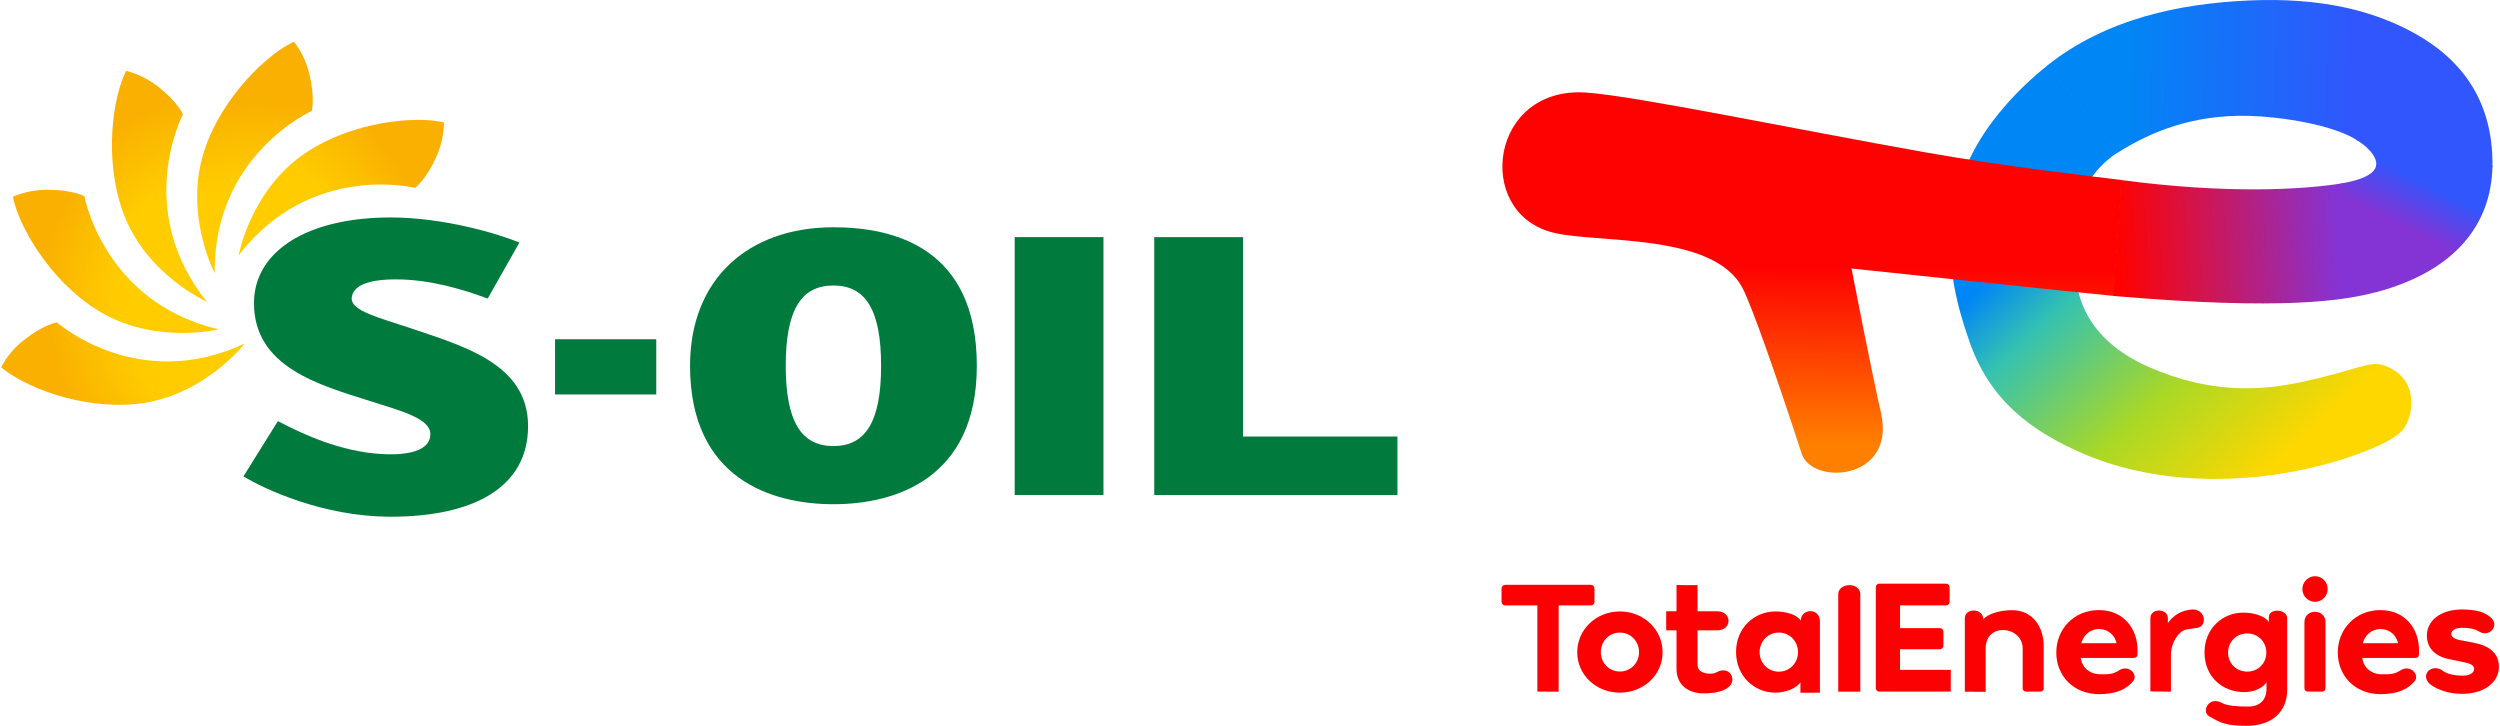
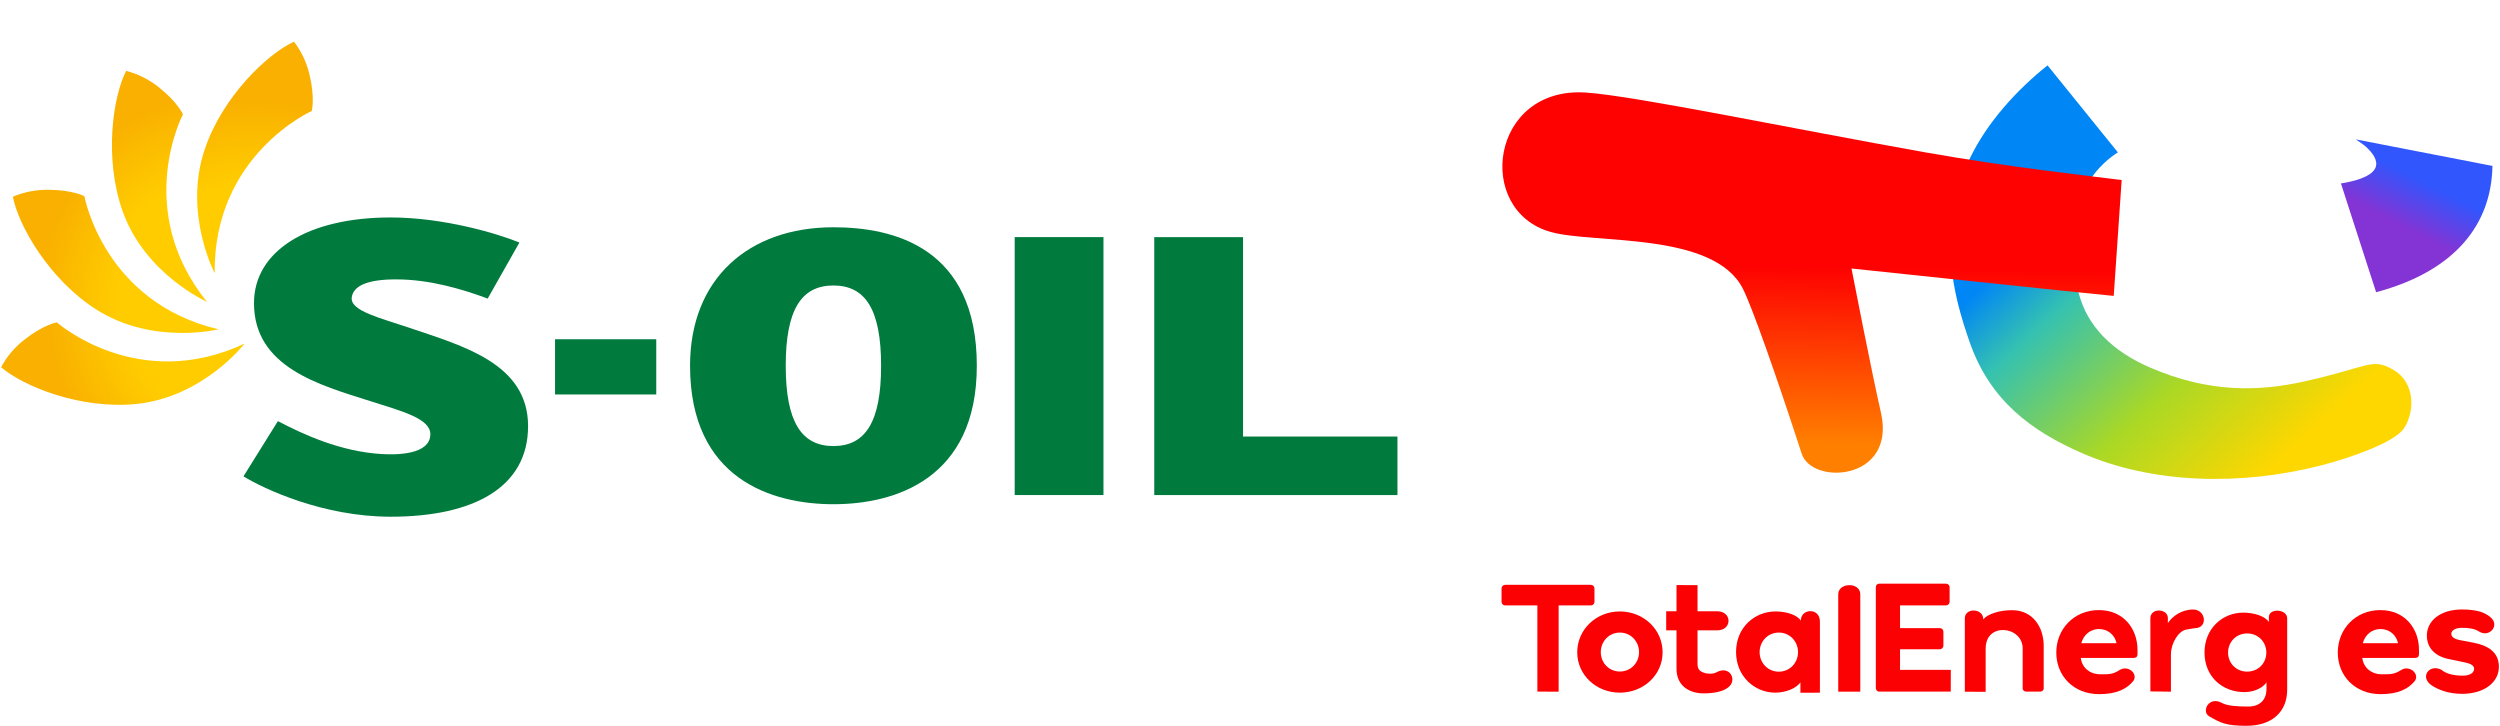
<svg xmlns="http://www.w3.org/2000/svg" width="248" height="72" viewBox="0 0 248 72" fill="none">
  <g clip-path="url(#clip0_138_20549)">
    <path d="M100.657 23.521V49.109H109.464V23.521H109.021H100.657Z" fill="#007B3D" />
    <path d="M123.309 43.301V23.521H114.502V49.109H138.628V43.301H123.309Z" fill="#007B3D" />
    <path d="M65.101 39.132H55.061V33.654H65.101V39.132Z" fill="#007B3D" />
    <path d="M82.675 22.545C74.257 22.545 68.453 27.656 68.453 36.282C68.453 47.575 76.632 50.019 82.675 50.019C88.718 50.019 96.9 47.569 96.9 36.282C96.9 24.564 88.686 22.545 82.675 22.545ZM82.675 44.249C79.504 44.249 77.945 41.849 77.945 36.282C77.945 30.715 79.495 28.321 82.675 28.321C85.855 28.321 87.405 30.721 87.405 36.282C87.405 41.843 85.861 44.249 82.675 44.249Z" fill="#007B3D" />
-     <path d="M44.044 12.149C41.276 11.474 35.1 12.019 30.411 15.101C24.873 18.747 23.665 25.338 23.665 25.338C30.811 16.033 41.181 18.639 41.181 18.639C41.181 18.639 42.243 17.84 43.248 15.63C43.752 14.538 44.022 13.352 44.044 12.149Z" fill="url(#paint0_radial_138_20549)" />
    <path d="M29.165 4.135C26.572 5.314 22.054 9.562 20.288 14.879C18.18 21.172 21.296 27.101 21.296 27.101C21.163 15.37 30.925 11.008 30.925 11.008C30.925 11.008 31.27 9.721 30.693 7.365C30.415 6.193 29.894 5.093 29.165 4.135Z" fill="url(#paint1_radial_138_20549)" />
    <path d="M12.514 7.032C11.205 9.569 10.295 15.694 12.172 20.982C14.407 27.218 20.532 29.945 20.532 29.945C13.171 20.808 18.148 11.344 18.148 11.344C18.148 11.344 17.622 10.123 15.713 8.624C14.77 7.876 13.68 7.334 12.514 7.032Z" fill="url(#paint2_radial_138_20549)" />
    <path d="M1.279 19.514C1.802 22.31 4.842 27.719 9.579 30.721C15.184 34.272 21.686 32.668 21.686 32.668C10.273 29.986 8.371 19.463 8.371 19.463C8.371 19.463 7.204 18.829 4.782 18.829C3.579 18.811 2.386 19.044 1.279 19.514Z" fill="url(#paint3_radial_138_20549)" />
    <path d="M0.109 36.425C2.255 38.295 7.994 40.651 13.57 40.068C20.171 39.38 24.27 34.082 24.27 34.082C13.646 39.059 5.638 31.977 5.638 31.977C5.638 31.977 4.322 32.196 2.417 33.698C1.465 34.435 0.678 35.364 0.109 36.425Z" fill="url(#paint4_radial_138_20549)" />
    <path d="M40.661 32.535C37.728 31.539 34.71 30.845 34.894 29.501C35.05 28.353 36.444 27.706 39.333 27.716C42.649 27.716 45.933 28.708 48.378 29.618L51.526 24.06C49.326 23.157 43.996 21.572 38.743 21.572C30.5 21.572 25.196 24.907 25.196 30.071C25.196 36.412 31.638 38.184 36.758 39.798C39.91 40.794 42.69 41.535 42.69 43.067C42.69 45.146 39.237 45.13 37.811 45.039C33.785 44.785 30.158 43.136 27.567 41.776L24.153 47.252C26.166 48.498 32.057 51.256 38.737 51.259C47.027 51.259 52.385 48.323 52.385 42.274C52.391 36.054 45.886 34.313 40.661 32.535Z" fill="#007B3D" />
  </g>
  <g clip-path="url(#clip1_138_20549)">
    <path d="M203.116 6.484C200.061 8.918 197.133 12.139 195.434 15.665C191.94 22.91 193.876 29.57 195.374 33.892C197.413 39.777 201.542 42.749 206.464 44.919C213.48 48.013 222.301 48.221 230.31 46.153C233.133 45.424 237.516 43.908 238.473 42.494C239.509 40.963 239.671 38.002 237.446 36.701C235.276 35.432 235.065 36.401 228.601 37.836C224.103 38.835 219.19 39.009 213.29 36.462C209.569 34.855 207.051 32.391 206.191 29.021C203.723 19.357 209.054 15.773 210.094 15.118L203.116 6.484Z" fill="url(#paint5_linear_138_20549)" />
    <path d="M210.469 17.862C207.69 17.494 199.541 16.631 191.016 15.118C177.822 12.777 162.312 9.531 157.359 9.184C147.829 8.517 146.24 20.898 153.848 23.016C158.157 24.215 170.013 22.956 172.896 28.646C173.774 30.379 176.096 36.914 178.727 45.007C179.758 48.18 188.145 47.681 186.586 40.921C185.695 37.061 183.667 26.635 183.667 26.635C183.667 26.635 207.726 29.186 209.683 29.355L210.469 17.862Z" fill="url(#paint6_linear_138_20549)" />
-     <path d="M223.137 11.495C226.192 11.576 231.508 12.361 233.902 13.962L247.252 16.593C247.379 9.183 243.315 5.196 238.762 2.898C235.305 1.153 230.456 -0.268 223.179 0.043C216.221 0.34 208.905 1.864 203.07 6.514L210.044 15.162C213.335 13.089 217.47 11.344 223.137 11.495Z" fill="url(#paint7_linear_138_20549)" />
    <path d="M233.689 13.826C233.689 13.826 234.392 14.276 234.698 14.555C236.152 15.883 236.633 17.471 232.222 18.201L235.711 28.989C243.65 26.862 247.153 22.178 247.251 16.459L233.689 13.826Z" fill="url(#paint8_linear_138_20549)" />
-     <path d="M232.354 18.182C228.443 18.829 220.862 19.247 210.409 17.862L209.624 29.355C226.598 30.824 232.568 29.822 235.843 28.944L232.354 18.182Z" fill="url(#paint9_linear_138_20549)" />
    <path d="M148.953 59.696C148.953 59.9 149.113 60.056 149.305 60.056H152.506V68.607L154.617 68.614V60.056H157.819C158.011 60.056 158.171 59.899 158.171 59.696V58.375C158.171 58.172 158.011 58.015 157.819 58.015H149.305C149.112 58.015 148.953 58.172 148.953 58.375V59.696Z" fill="#FC0103" />
    <path d="M156.461 64.706C156.461 66.959 158.35 68.711 160.687 68.711C163.041 68.711 164.93 66.959 164.93 64.706C164.93 62.438 163.041 60.655 160.687 60.655C158.35 60.655 156.461 62.438 156.461 64.706ZM158.798 64.691C158.798 63.627 159.615 62.751 160.687 62.751C161.776 62.751 162.593 63.627 162.593 64.691C162.593 65.754 161.776 66.615 160.687 66.615C159.615 66.615 158.798 65.754 158.798 64.691ZM166.31 66.342C166.31 68.078 167.639 68.782 168.984 68.782C169.896 68.782 170.83 68.656 171.426 68.201C172.398 67.46 171.584 65.953 170.258 66.7C169.864 66.921 169.217 66.808 169.099 66.76C168.832 66.652 168.368 66.56 168.395 65.81V62.53H170.351C171.852 62.53 171.833 60.638 170.351 60.638H168.395V58.047L166.31 58.039V60.637H165.286V62.53H166.31V66.342ZM172.217 64.675C172.217 67.131 174.09 68.711 176.107 68.711C177.147 68.711 178.233 68.272 178.601 67.678V68.721L180.535 68.714V61.647C180.535 60.263 178.64 60.331 178.64 61.571C178.272 60.976 177.163 60.655 176.123 60.655C174.106 60.655 172.217 62.204 172.217 64.675ZM174.554 64.691C174.554 63.627 175.37 62.751 176.459 62.751C177.548 62.751 178.364 63.627 178.364 64.691C178.364 65.754 177.548 66.63 176.459 66.63C175.37 66.63 174.554 65.754 174.554 64.691ZM184.54 68.615V58.951C184.54 57.726 182.353 57.766 182.353 58.951V68.614L184.54 68.615ZM186.433 57.897C186.225 57.897 186.081 58.054 186.081 58.242V68.25C186.081 68.454 186.225 68.61 186.433 68.61H193.513L193.52 66.451H188.482V64.404H192.432C192.64 64.404 192.785 64.232 192.785 64.044V62.668C192.785 62.465 192.64 62.308 192.432 62.308H188.482V60.056H193.034C193.242 60.056 193.402 59.899 193.402 59.696V58.257C193.402 58.053 193.242 57.897 193.034 57.897H186.433ZM200.65 68.297C200.65 68.485 200.827 68.61 201.003 68.61H202.383C202.559 68.61 202.735 68.485 202.735 68.297V64.074C202.735 62.212 201.661 60.53 199.596 60.53C198.38 60.53 197.206 60.888 196.742 61.435C196.742 60.313 194.91 60.265 194.91 61.336V68.62L196.978 68.627V64.329C196.978 61.678 200.65 62.101 200.65 64.329V68.297ZM217.556 60.464C216.416 60.464 215.484 61.14 215.052 61.813V61.305C215.052 60.361 213.316 60.261 213.316 61.339V68.588L215.356 68.614V64.918C215.356 63.806 216.103 62.578 216.906 62.448L217.733 62.314C219.05 62.314 218.839 60.464 217.556 60.464ZM223.015 70.09C221.958 70.09 220.949 70.031 220.408 69.73C219.111 69.01 218.344 70.592 219.152 71.059C220.245 71.689 220.79 72 222.839 72C225.464 72 226.888 70.548 226.888 68.42V61.336C226.888 60.402 225.072 60.294 225.072 61.218V61.703C224.688 61.109 223.587 60.773 222.53 60.773C220.513 60.773 218.688 62.306 218.688 64.731C218.688 67.155 220.497 68.657 222.626 68.657C223.651 68.657 224.483 68.219 224.836 67.687V68.342C224.836 69.359 224.247 70.09 223.015 70.09ZM221.025 64.731C221.025 63.667 221.842 62.838 222.915 62.838C224.003 62.838 224.82 63.667 224.82 64.731C224.82 65.81 224.003 66.624 222.915 66.624C221.842 66.624 221.025 65.81 221.025 64.731Z" fill="#FC0103" />
-     <path d="M229.658 59.704C230.34 59.704 230.906 59.122 230.906 58.439C230.906 57.74 230.34 57.158 229.658 57.158C228.962 57.158 228.396 57.74 228.396 58.439C228.396 59.122 228.962 59.704 229.658 59.704ZM230.384 68.61C230.558 68.61 230.688 68.465 230.688 68.29V61.727C230.688 60.342 228.599 60.343 228.599 61.727V68.29C228.599 68.465 228.744 68.61 228.918 68.61H230.384Z" fill="#FC0103" />
    <path d="M236.12 60.521C233.671 60.521 231.908 62.399 231.908 64.731C231.908 67.063 233.638 68.86 236.152 68.86C237.899 68.86 238.933 68.344 239.586 67.502C239.984 66.812 239.048 65.97 238.213 66.452C237.473 66.953 236.968 66.885 236.201 66.885C235.271 66.885 234.454 66.253 234.34 65.265H239.556C239.882 65.265 239.964 65.087 239.964 64.893V64.456C239.964 62.431 238.634 60.521 236.12 60.521ZM237.883 63.808H234.389C234.618 62.933 235.336 62.399 236.136 62.399C236.903 62.399 237.67 62.852 237.883 63.808Z" fill="#FC0103" />
    <path d="M244.219 60.46C242.075 60.46 240.745 61.597 240.745 63.044C240.745 64.328 241.626 65.124 242.939 65.384L244.268 65.66C245.033 65.806 245.432 65.969 245.432 66.359C245.432 66.7 245.066 67.025 244.318 67.025C243.52 67.025 242.693 66.877 242.178 66.438C241.036 65.845 240.021 67.097 241.161 67.951C241.825 68.406 242.872 68.829 244.235 68.829C246.445 68.829 247.891 67.675 247.891 66.148C247.891 64.669 246.761 64.019 245.382 63.759L244.102 63.515C243.421 63.385 243.171 63.174 243.171 62.865C243.171 62.54 243.587 62.28 244.219 62.28C244.9 62.28 245.475 62.35 245.974 62.675C246.974 63.252 248 62.02 247.069 61.243C246.57 60.804 245.83 60.46 244.219 60.46Z" fill="#FC0103" />
    <path d="M208.196 60.521C205.747 60.521 203.984 62.399 203.984 64.731C203.984 67.063 205.714 68.86 208.228 68.86C209.975 68.86 211.009 68.344 211.662 67.502C212.06 66.812 211.124 65.97 210.289 66.452C209.549 66.953 209.044 66.885 208.277 66.885C207.347 66.885 206.53 66.253 206.416 65.265H211.632C211.958 65.265 212.04 65.087 212.04 64.893V64.456C212.04 62.431 210.71 60.521 208.196 60.521ZM209.958 63.808H206.465C206.694 62.933 207.412 62.399 208.212 62.399C208.979 62.399 209.746 62.852 209.958 63.808Z" fill="#FC0103" />
  </g>
  <defs>
    <radialGradient id="paint0_radial_138_20549" cx="0" cy="0" r="1" gradientUnits="userSpaceOnUse" gradientTransform="translate(22.757 27.244) scale(20.26 20.26)">
      <stop offset="0.6" stop-color="#FFCC00" />
      <stop offset="1" stop-color="#F9B000" />
    </radialGradient>
    <radialGradient id="paint1_radial_138_20549" cx="0" cy="0" r="1" gradientUnits="userSpaceOnUse" gradientTransform="translate(25.374 30.262) rotate(-38.346) scale(20.364 20.364)">
      <stop offset="0.6" stop-color="#FFCC00" />
      <stop offset="1" stop-color="#F9B000" />
    </radialGradient>
    <radialGradient id="paint2_radial_138_20549" cx="0" cy="0" r="1" gradientUnits="userSpaceOnUse" gradientTransform="translate(22.351 29.621) rotate(-76.38) scale(20.26 20.26)">
      <stop offset="0.6" stop-color="#FFCC00" />
      <stop offset="1" stop-color="#F9B000" />
    </radialGradient>
    <radialGradient id="paint3_radial_138_20549" cx="0" cy="0" r="1" gradientUnits="userSpaceOnUse" gradientTransform="translate(23.784 30.352) rotate(-114.3) scale(20.262 20.262)">
      <stop offset="0.6" stop-color="#FFCC00" />
      <stop offset="1" stop-color="#F9B000" />
    </radialGradient>
    <radialGradient id="paint4_radial_138_20549" cx="0" cy="0" r="1" gradientUnits="userSpaceOnUse" gradientTransform="translate(24.913 30.922) rotate(-152.63) scale(20.262 20.262)">
      <stop offset="0.6" stop-color="#FFCC00" />
      <stop offset="1" stop-color="#F9B000" />
    </radialGradient>
    <linearGradient id="paint5_linear_138_20549" x1="204.422" y1="14.416" x2="229.959" y2="42.152" gradientUnits="userSpaceOnUse">
      <stop stop-color="#0186F5" />
      <stop offset="0.132" stop-color="#0186F5" />
      <stop offset="0.315" stop-color="#35C2B0" />
      <stop offset="0.667" stop-color="#AAD825" />
      <stop offset="1" stop-color="#FED700" />
    </linearGradient>
    <linearGradient id="paint6_linear_138_20549" x1="183.458" y1="44.041" x2="183.667" y2="26.635" gradientUnits="userSpaceOnUse">
      <stop stop-color="#FF7F00" />
      <stop offset="1" stop-color="#FE0201" />
    </linearGradient>
    <linearGradient id="paint7_linear_138_20549" x1="205.102" y1="10.072" x2="233.295" y2="10.613" gradientUnits="userSpaceOnUse">
      <stop stop-color="#0186F5" />
      <stop offset="0.198" stop-color="#0186F5" />
      <stop offset="1" stop-color="#3156FD" />
    </linearGradient>
    <linearGradient id="paint8_linear_138_20549" x1="234.838" y1="20.683" x2="237.437" y2="15.555" gradientUnits="userSpaceOnUse">
      <stop stop-color="#8434D5" />
      <stop offset="0.854" stop-color="#3156FD" />
      <stop offset="1" stop-color="#3156FD" />
    </linearGradient>
    <linearGradient id="paint9_linear_138_20549" x1="231.945" y1="23.541" x2="210.298" y2="24.566" gradientUnits="userSpaceOnUse">
      <stop stop-color="#8434D5" />
      <stop offset="1" stop-color="#FE0201" />
    </linearGradient>
    <clipPath id="clip0_138_20549">
      <rect width="138.52" height="47.134" fill="white" transform="translate(0.109 4.135)" />
    </clipPath>
    <clipPath id="clip1_138_20549">
      <rect width="98.939" height="72" fill="white" transform="translate(148.953)" />
    </clipPath>
  </defs>
</svg>